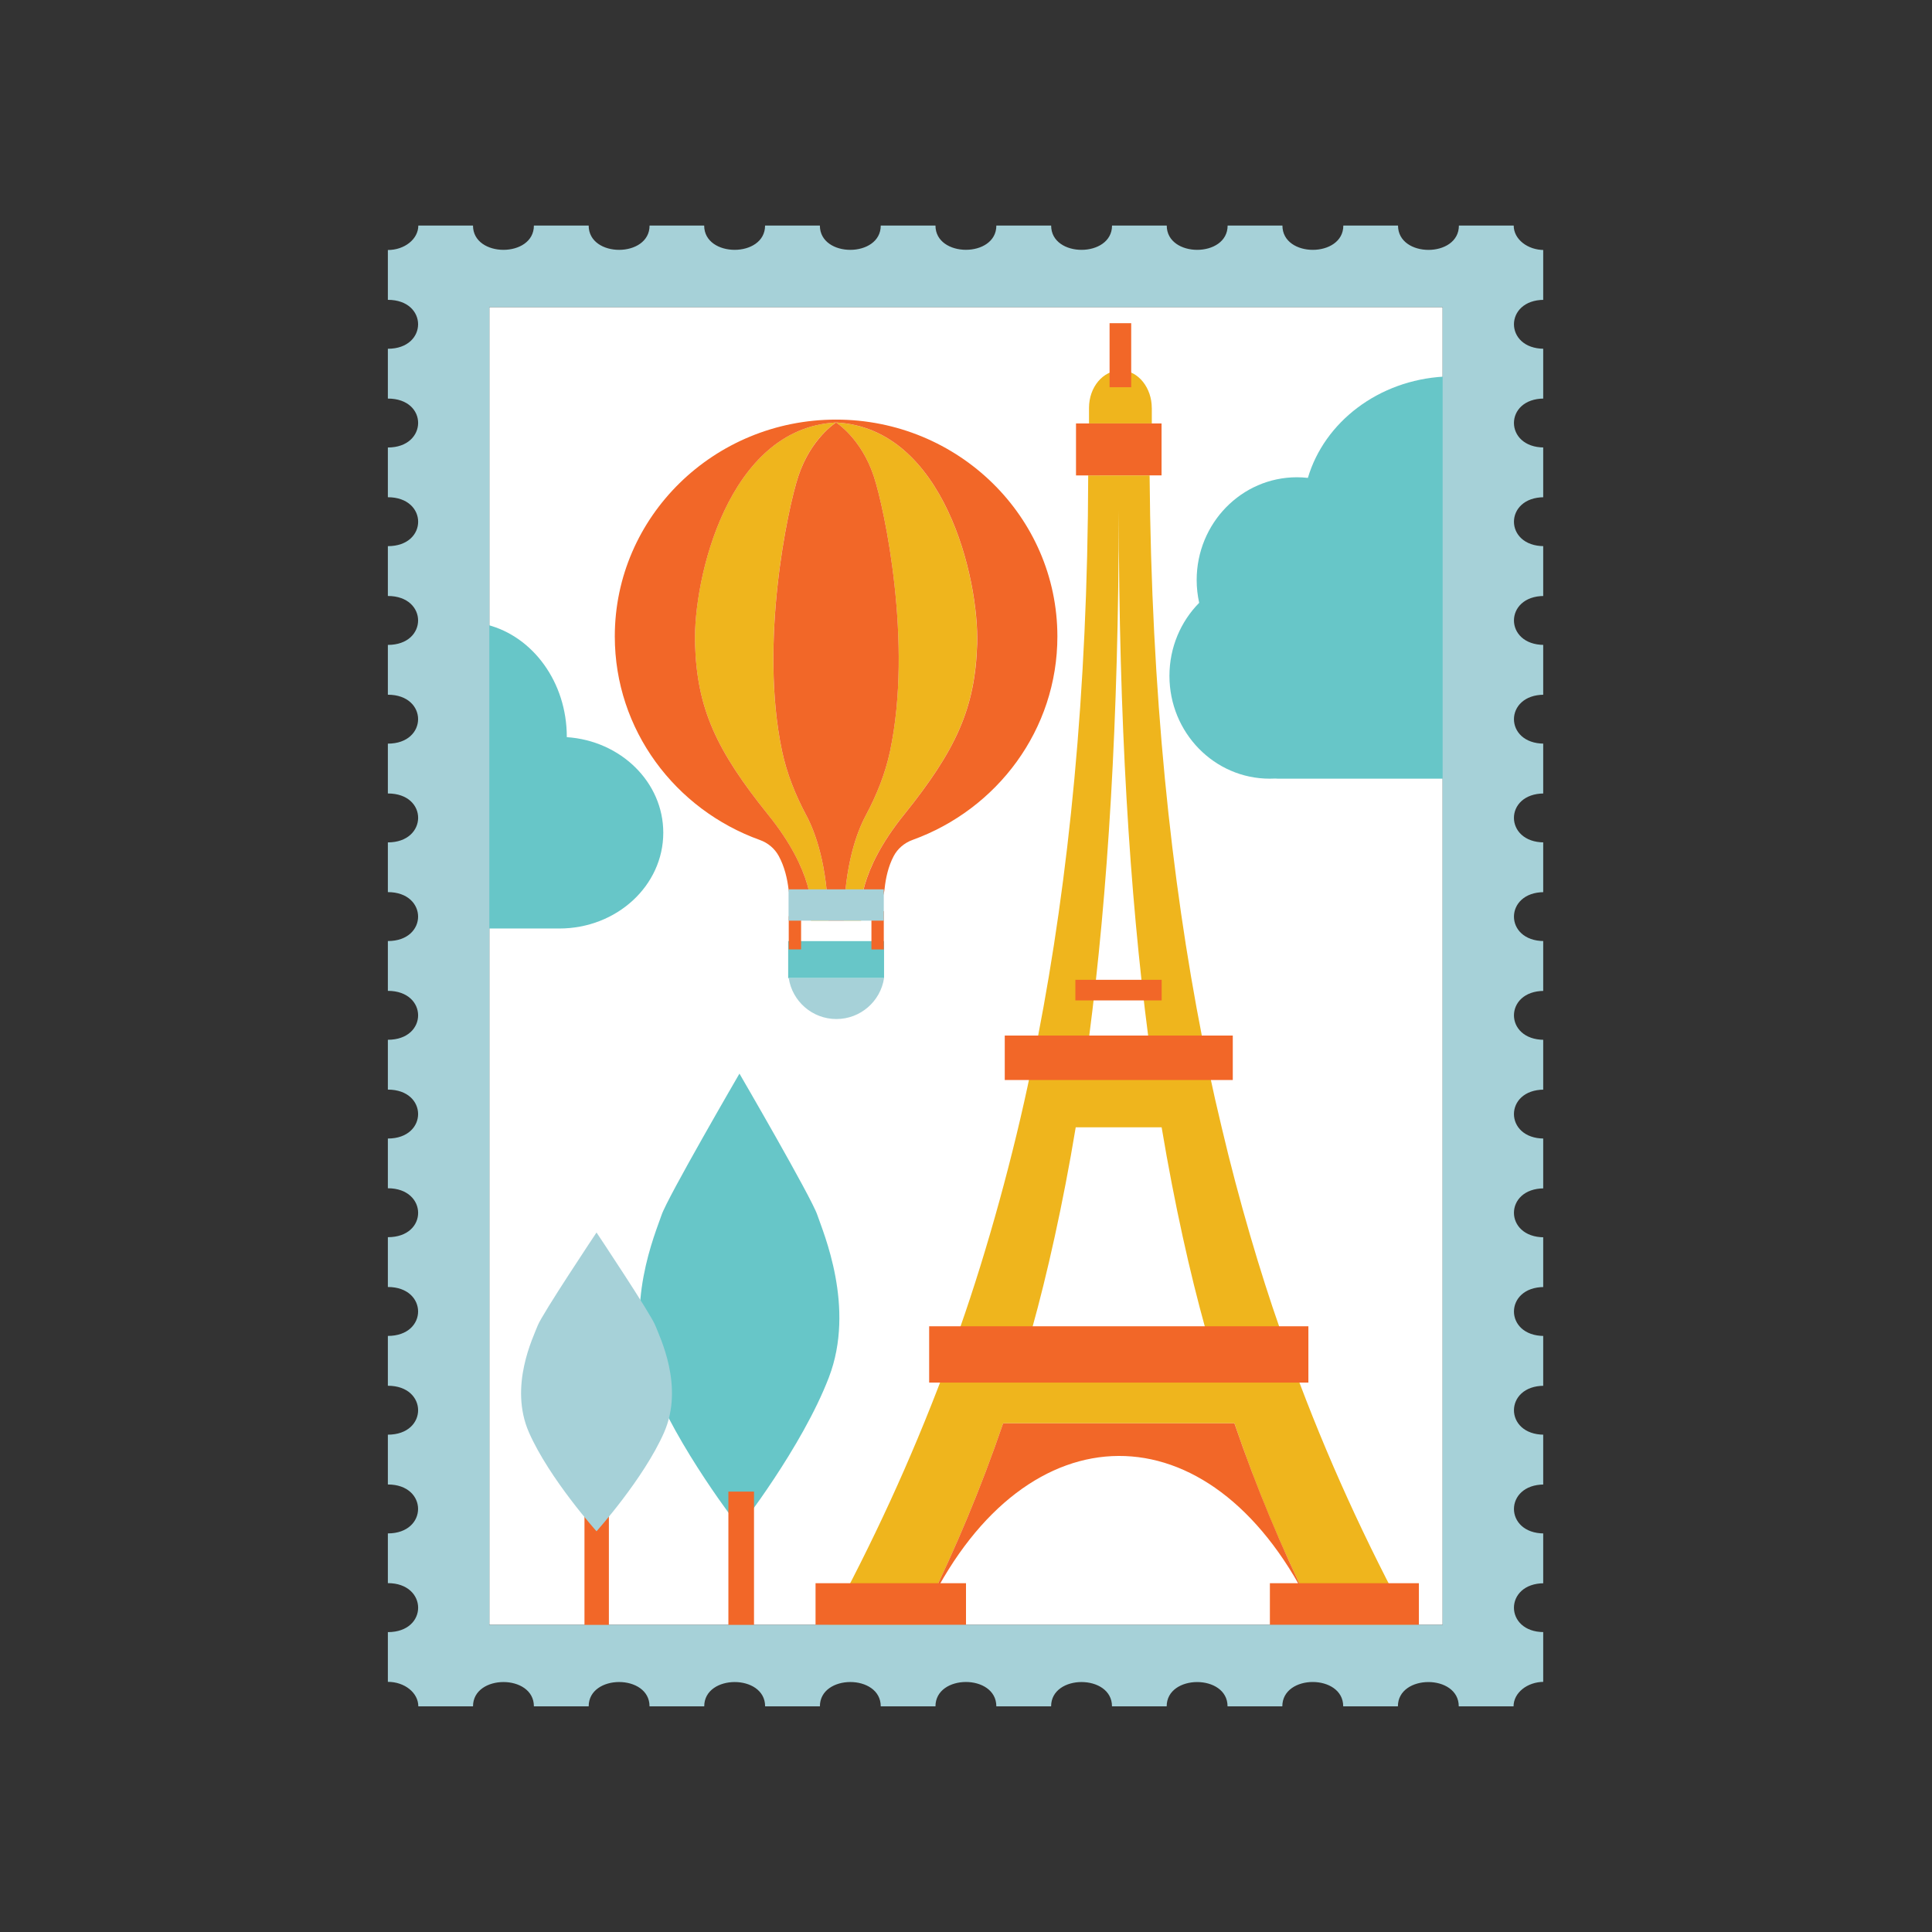
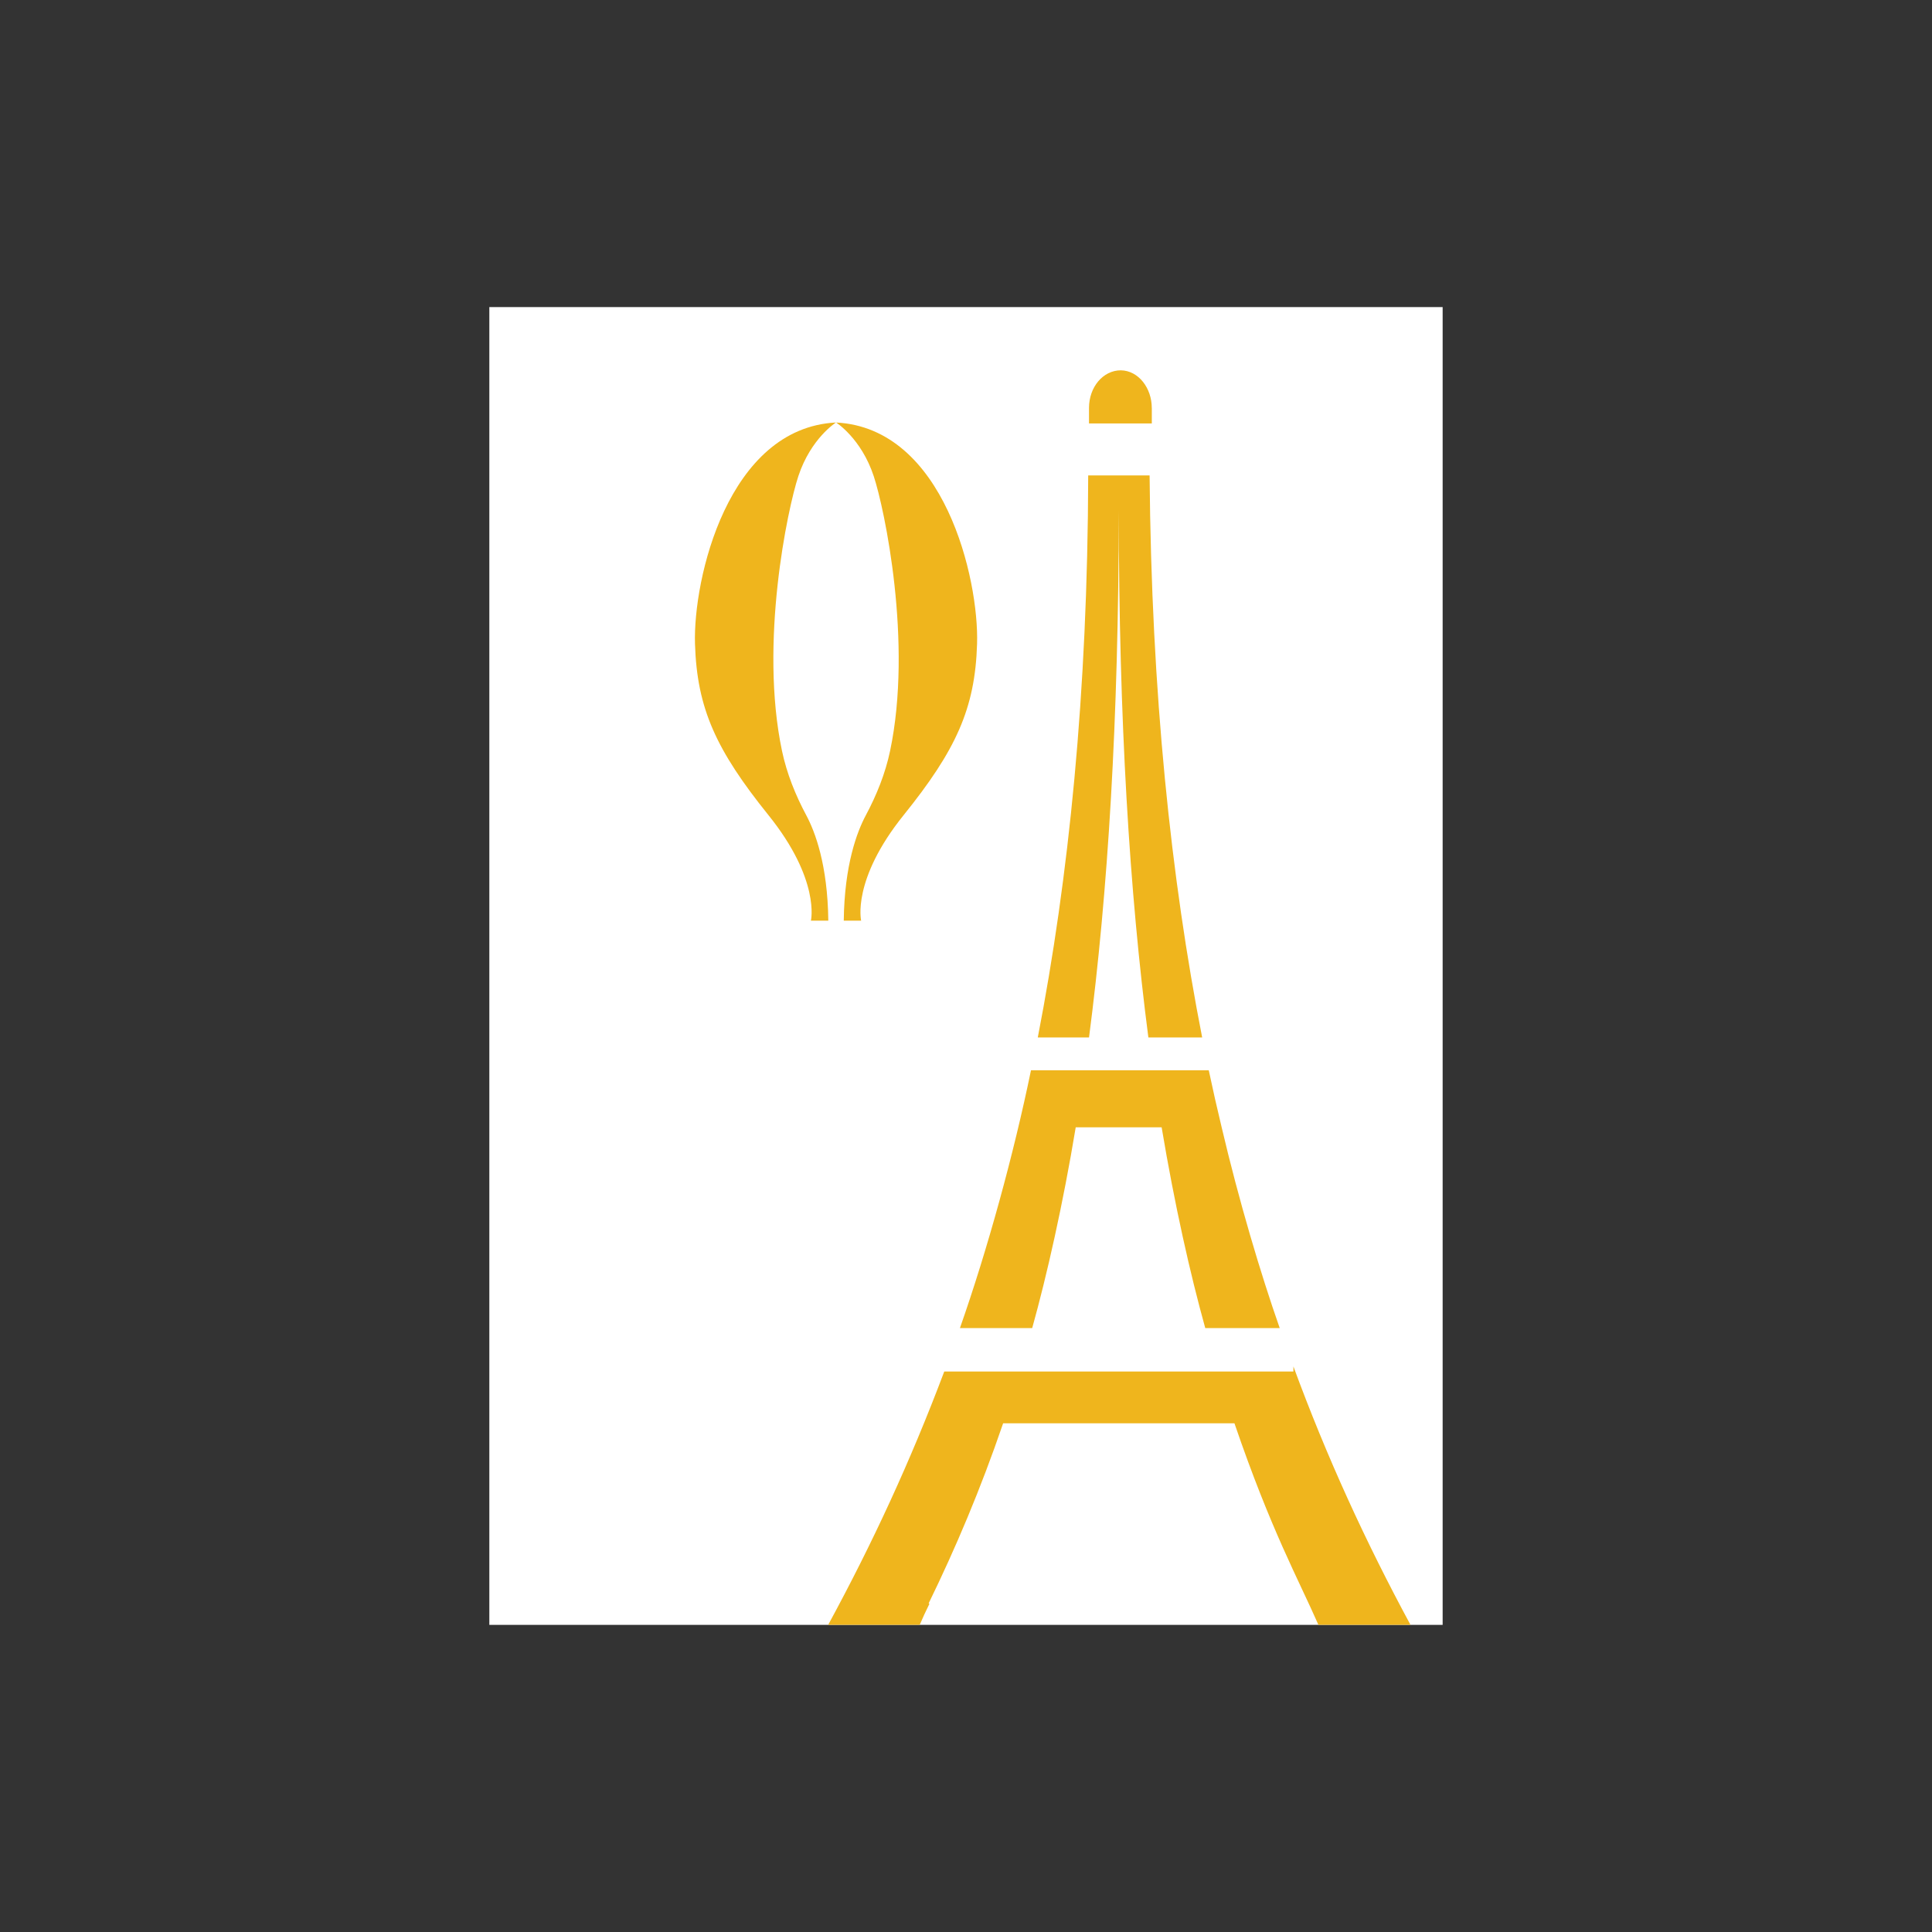
<svg xmlns="http://www.w3.org/2000/svg" width="500" zoomAndPan="magnify" viewBox="0 0 375 375" height="500" preserveAspectRatio="xMidYMid meet" version="1.0">
  <rect x="0" y="0" width="375" height="375" fill="#333333" stroke="none" />
  <defs>
    <clipPath id="115996bdaf">
-       <path d="M 75.285 43.637 L 299.535 43.637 L 299.535 331.637 L 75.285 331.637 Z M 75.285 43.637 " clip-rule="nonzero" />
-     </clipPath>
+       </clipPath>
  </defs>
  <path fill="#ffffff" d="M 94.98 59.605 L 280.016 59.605 L 280.016 315.387 L 94.98 315.387 Z M 94.98 59.605 " fill-opacity="1" fill-rule="nonzero" />
-   <path fill="#67c6c8" d="M 160.883 267.355 C 155.656 280.98 143.527 296.465 143.527 296.465 C 143.527 296.465 131.398 280.98 126.172 267.355 C 120.949 253.73 127.293 239.176 128.414 235.82 C 129.535 232.461 143.527 208.387 143.527 208.387 C 143.527 208.387 157.527 232.457 158.641 235.82 C 159.77 239.18 166.109 253.738 160.883 267.355 Z M 171.594 182.668 L 152.984 182.668 L 152.984 189.852 L 171.594 189.852 Z M 280.277 73.098 C 267.57 73.805 257.062 81.91 253.859 92.758 C 253.16 92.68 252.453 92.637 251.734 92.637 C 240.988 92.637 232.273 101.57 232.273 112.59 C 232.273 114.109 232.449 115.586 232.758 117.008 C 229.195 120.621 226.988 125.641 226.988 131.188 C 226.988 142.207 235.703 151.141 246.445 151.141 C 246.801 151.141 247.16 151.129 247.508 151.113 C 247.68 151.129 247.859 151.141 248.039 151.141 L 280.281 151.141 L 280.281 73.098 Z M 110.016 143.082 C 110.016 143.066 110.016 143.047 110.016 143.031 C 110.016 132.418 103.426 123.547 94.598 121.277 L 94.598 180.223 L 108.109 180.223 C 108.152 180.223 108.195 180.219 108.238 180.219 C 108.34 180.219 108.449 180.223 108.555 180.223 C 119.707 180.223 128.742 171.898 128.742 161.629 C 128.742 151.809 120.48 143.777 110.016 143.082 Z M 110.016 143.082 " fill-opacity="1" fill-rule="nonzero" />
  <path fill="#efb51d" d="M 211.379 201.371 L 201.434 201.371 C 207.441 170.457 211.121 134.59 211.219 92.277 C 215.531 92.277 218.805 92.277 223.137 92.277 C 223.484 134.566 227.285 170.457 233.34 201.371 L 222.898 201.371 C 219.238 173.262 217.172 139.844 217.152 99.07 C 217.129 139.844 215.039 173.262 211.379 201.371 Z M 208.797 218.809 L 225.473 218.809 C 228 233.926 231.039 247.352 233.941 257.785 L 248.395 257.785 C 244.699 247.258 240.488 233.133 237.109 218.75 C 236.242 215.156 235.418 211.508 234.621 207.742 C 230.879 207.742 204.141 207.742 200.113 207.742 C 196.789 223.891 191.715 242.434 186.32 257.785 L 200.348 257.785 C 203.188 247.609 206.348 233.656 208.797 218.809 Z M 223.559 79.176 C 223.559 75.367 221.02 71.93 217.547 71.879 C 214.094 71.879 211.375 75.141 211.375 79.176 L 211.375 82.191 L 223.566 82.191 L 223.566 79.176 Z M 178.516 315.387 C 179.09 314.035 179.715 312.672 180.395 311.309 L 180.258 311.195 C 185.465 300.523 190.32 289.09 194.707 276.262 L 239.605 276.262 C 246.715 297.043 252.074 306.641 255.902 315.379 L 273.773 315.379 C 265.055 299.242 257.539 282.875 251.051 265.223 L 251.051 266.207 C 241.25 266.207 193.039 266.207 183.281 266.207 C 176.691 283.691 169.344 299.555 160.75 315.379 L 178.516 315.379 Z M 134.898 124.957 C 135.273 137.535 139.027 145.621 149.148 158.207 C 159.273 170.789 157.398 178.695 157.398 178.695 L 160.773 178.695 C 160.652 167.84 158.188 161.402 156.504 158.258 C 154.395 154.316 152.715 150.141 151.789 145.762 C 147.355 124.754 152.871 98.73 154.957 92.426 C 157.395 85.055 162.27 82.004 162.27 82.004 C 141.273 83.082 134.52 112.379 134.898 124.957 Z M 162.281 82.008 C 162.281 82.008 167.156 85.062 169.594 92.43 C 171.68 98.73 177.191 124.762 172.762 145.766 C 171.836 150.148 170.156 154.316 168.047 158.266 C 166.367 161.41 163.902 167.848 163.773 178.699 L 167.148 178.699 C 167.148 178.699 165.273 170.789 175.398 158.211 C 185.523 145.633 189.277 137.547 189.648 124.961 C 190.035 112.379 183.285 83.082 162.281 82.008 Z M 162.281 82.008 " fill-opacity="1" fill-rule="nonzero" />
-   <path fill="#f26728" d="M 146.352 316.254 L 141.379 316.254 L 141.379 289.523 L 146.352 289.523 Z M 118.184 291.277 L 113.445 291.277 L 113.445 315.84 L 118.184 315.84 Z M 225.48 190.18 L 208.73 190.18 L 208.73 194.18 L 225.48 194.18 Z M 219.566 62.727 L 215.367 62.727 L 215.367 75.164 L 219.566 75.164 Z M 194.703 276.266 C 190.316 289.098 185.457 300.531 180.25 311.199 L 180.387 311.316 C 199.398 273.172 234.789 272.984 253.953 311.004 C 248.789 300.395 243.961 289.016 239.598 276.266 Z M 225.457 92.27 L 225.457 82.191 C 219.816 82.191 215.441 82.191 208.852 82.191 L 208.852 92.277 C 214.805 92.27 219.5 92.27 225.457 92.27 Z M 253.957 268.355 C 253.957 263.832 253.957 261.93 253.957 257.426 C 225.98 257.426 208.273 257.426 180.348 257.426 L 180.348 268.355 C 190.938 268.355 243.316 268.355 253.957 268.355 Z M 239.281 209.629 L 239.281 201 C 223.32 201 211.07 201 195.023 201 L 195.023 209.629 C 211.395 209.629 223.039 209.629 239.281 209.629 Z M 155.492 177.816 L 153.094 177.816 L 153.094 184.281 L 155.492 184.281 Z M 171.543 176.859 L 169.145 176.859 L 169.145 184.289 L 171.543 184.289 Z M 154.961 92.43 C 152.875 98.73 147.363 124.762 151.793 145.766 C 152.719 150.148 154.398 154.316 156.508 158.266 C 158.188 161.41 160.652 167.848 160.781 178.699 L 163.781 178.699 C 163.902 167.848 166.367 161.41 168.051 158.266 C 170.16 154.32 171.84 150.148 172.766 145.766 C 177.199 124.762 171.684 98.73 169.598 92.43 C 167.16 85.062 162.285 82.008 162.285 82.008 C 162.285 82.008 157.406 85.062 154.961 92.43 Z M 162.281 81.445 C 138.562 81.445 119.332 100.285 119.332 123.523 C 119.332 141.672 131.059 157.137 147.496 163.043 C 149.051 163.598 150.367 164.695 151.156 166.152 C 152.273 168.199 152.812 170.531 153.059 172.625 C 153.371 175.246 155.125 177.379 157.473 178.258 C 157.691 176.453 157.906 169.078 149.156 158.207 C 139.027 145.629 135.277 137.539 134.906 124.957 C 134.531 112.379 141.281 83.082 162.285 82.004 C 183.293 83.082 190.039 112.371 189.668 124.957 C 189.293 137.535 185.539 145.621 175.414 158.207 C 166.574 169.188 166.879 176.609 167.102 178.316 C 169.574 177.465 171.422 175.234 171.703 172.492 C 171.914 170.445 172.41 168.188 173.449 166.195 C 174.227 164.707 175.566 163.586 177.145 163.02 C 193.543 157.09 205.238 141.652 205.238 123.523 C 205.227 100.289 186 81.445 162.281 81.445 Z M 187.5 307.301 L 158.297 307.301 L 158.297 315.387 L 187.5 315.387 Z M 275.406 307.301 L 246.484 307.301 L 246.484 315.387 L 275.406 315.387 Z M 275.406 307.301 " fill-opacity="1" fill-rule="nonzero" />
  <g clip-path="url(#115996bdaf)">
-     <path fill="#a6d1d8" d="M 299.711 307.309 L 299.711 297.641 C 291.906 297.633 291.906 288.148 299.711 288.141 L 299.711 278.473 C 291.906 278.469 291.906 268.98 299.711 268.977 L 299.711 259.309 C 291.895 259.301 291.918 249.816 299.711 249.812 L 299.711 240.16 C 291.922 240.152 291.887 230.668 299.711 230.66 L 299.711 220.992 C 291.922 220.988 291.887 211.504 299.711 211.496 L 299.711 201.828 C 291.906 201.82 291.906 192.336 299.711 192.332 L 299.711 182.66 C 291.895 182.656 291.918 173.172 299.711 173.164 L 299.711 163.508 C 291.934 163.5 291.871 154.016 299.711 154.012 L 299.711 144.34 C 291.906 144.336 291.906 134.852 299.711 134.844 L 299.711 125.176 C 291.906 125.168 291.906 115.684 299.711 115.68 L 299.711 106.008 C 291.895 106.004 291.918 96.52 299.711 96.512 L 299.711 86.855 C 291.922 86.848 291.887 77.363 299.711 77.359 L 299.711 67.695 C 291.906 67.688 291.906 58.203 299.711 58.199 L 299.711 48.527 C 296.527 48.527 293.809 46.453 293.809 43.781 L 283.172 43.781 C 283.172 50.086 271.355 50.07 271.355 43.781 L 260.738 43.781 C 260.738 50.047 248.918 50.086 248.918 43.781 L 238.281 43.781 C 238.281 50.07 226.465 50.062 226.465 43.781 L 215.844 43.781 C 215.844 50.047 204.027 50.086 204.027 43.781 L 193.391 43.781 C 193.391 50.062 181.574 50.051 181.574 43.781 L 170.953 43.781 C 170.953 50.062 159.137 50.074 159.137 43.781 L 148.5 43.781 C 148.5 50.07 136.68 50.059 136.68 43.781 L 126.082 43.781 C 126.082 50.062 114.262 50.074 114.262 43.781 L 103.629 43.781 C 103.629 50.07 91.809 50.059 91.809 43.781 L 81.195 43.781 C 81.195 46.406 78.527 48.527 75.285 48.527 L 75.285 58.199 C 83.117 58.199 83.098 67.695 75.285 67.695 L 75.285 77.363 C 83.18 77.363 83.055 86.859 75.285 86.859 L 75.285 96.512 C 83.105 96.512 83.141 106.008 75.285 106.008 L 75.285 115.68 C 83.109 115.68 83.109 125.176 75.285 125.176 L 75.285 134.844 C 83.117 134.844 83.098 144.34 75.285 144.34 L 75.285 154.012 C 83.18 154.012 83.055 163.508 75.285 163.508 L 75.285 173.16 C 83.098 173.16 83.117 182.656 75.285 182.656 L 75.285 192.324 C 83.109 192.324 83.117 201.82 75.285 201.82 L 75.285 211.492 C 83.117 211.492 83.105 220.988 75.285 220.988 L 75.285 230.641 C 83.055 230.641 83.18 240.137 75.285 240.137 L 75.285 249.805 C 83.098 249.805 83.121 259.301 75.285 259.301 L 75.285 268.973 C 83.109 268.973 83.117 278.469 75.285 278.469 L 75.285 288.137 C 83.109 288.137 83.098 297.633 75.285 297.633 L 75.285 307.285 C 83.07 307.285 83.168 316.793 75.285 316.793 L 75.285 326.445 C 78.547 326.445 81.195 328.578 81.195 331.199 L 91.812 331.199 C 91.812 324.918 103.629 324.906 103.629 331.199 L 114.262 331.199 C 114.262 324.91 126.074 324.906 126.074 331.199 L 136.691 331.199 C 136.691 324.918 148.508 324.906 148.508 331.199 L 159.141 331.199 C 159.141 324.91 170.953 324.906 170.953 331.199 L 181.574 331.199 C 181.574 324.906 193.387 324.887 193.387 331.199 L 204.02 331.199 C 204.02 324.906 215.836 324.918 215.836 331.199 L 226.453 331.199 C 226.453 324.922 238.266 324.906 238.266 331.199 L 248.898 331.199 C 248.898 324.895 260.715 324.906 260.715 331.199 L 271.332 331.199 C 271.332 324.922 283.145 324.906 283.145 331.199 L 293.781 331.199 C 293.781 328.582 296.418 326.449 299.684 326.445 L 299.684 316.789 C 291.922 316.801 291.895 307.312 299.711 307.309 Z M 94.98 315.387 L 94.98 59.605 L 280.016 59.605 L 280.016 315.387 Z M 128.891 278.055 C 124.949 287.02 115.785 297.219 115.785 297.219 C 115.785 297.219 106.629 287.02 102.68 278.055 C 98.734 269.086 103.523 259.504 104.367 257.289 C 105.215 255.078 115.785 239.227 115.785 239.227 C 115.785 239.227 126.355 255.078 127.203 257.289 C 128.047 259.496 132.836 269.078 128.891 278.055 Z M 171.543 178.695 L 153.059 178.695 L 153.059 172.625 L 171.543 172.625 Z M 171.594 189.852 C 170.91 194.348 167.027 197.793 162.344 197.793 C 157.66 197.793 153.777 194.348 153.094 189.852 Z M 171.594 189.852 " fill-opacity="1" fill-rule="nonzero" />
+     <path fill="#a6d1d8" d="M 299.711 307.309 L 299.711 297.641 C 291.906 297.633 291.906 288.148 299.711 288.141 L 299.711 278.473 C 291.906 278.469 291.906 268.98 299.711 268.977 L 299.711 259.309 C 291.895 259.301 291.918 249.816 299.711 249.812 L 299.711 240.16 C 291.922 240.152 291.887 230.668 299.711 230.66 C 291.922 220.988 291.887 211.504 299.711 211.496 L 299.711 201.828 C 291.906 201.82 291.906 192.336 299.711 192.332 L 299.711 182.66 C 291.895 182.656 291.918 173.172 299.711 173.164 L 299.711 163.508 C 291.934 163.5 291.871 154.016 299.711 154.012 L 299.711 144.34 C 291.906 144.336 291.906 134.852 299.711 134.844 L 299.711 125.176 C 291.906 125.168 291.906 115.684 299.711 115.68 L 299.711 106.008 C 291.895 106.004 291.918 96.52 299.711 96.512 L 299.711 86.855 C 291.922 86.848 291.887 77.363 299.711 77.359 L 299.711 67.695 C 291.906 67.688 291.906 58.203 299.711 58.199 L 299.711 48.527 C 296.527 48.527 293.809 46.453 293.809 43.781 L 283.172 43.781 C 283.172 50.086 271.355 50.07 271.355 43.781 L 260.738 43.781 C 260.738 50.047 248.918 50.086 248.918 43.781 L 238.281 43.781 C 238.281 50.07 226.465 50.062 226.465 43.781 L 215.844 43.781 C 215.844 50.047 204.027 50.086 204.027 43.781 L 193.391 43.781 C 193.391 50.062 181.574 50.051 181.574 43.781 L 170.953 43.781 C 170.953 50.062 159.137 50.074 159.137 43.781 L 148.5 43.781 C 148.5 50.07 136.68 50.059 136.68 43.781 L 126.082 43.781 C 126.082 50.062 114.262 50.074 114.262 43.781 L 103.629 43.781 C 103.629 50.07 91.809 50.059 91.809 43.781 L 81.195 43.781 C 81.195 46.406 78.527 48.527 75.285 48.527 L 75.285 58.199 C 83.117 58.199 83.098 67.695 75.285 67.695 L 75.285 77.363 C 83.18 77.363 83.055 86.859 75.285 86.859 L 75.285 96.512 C 83.105 96.512 83.141 106.008 75.285 106.008 L 75.285 115.68 C 83.109 115.68 83.109 125.176 75.285 125.176 L 75.285 134.844 C 83.117 134.844 83.098 144.34 75.285 144.34 L 75.285 154.012 C 83.18 154.012 83.055 163.508 75.285 163.508 L 75.285 173.16 C 83.098 173.16 83.117 182.656 75.285 182.656 L 75.285 192.324 C 83.109 192.324 83.117 201.82 75.285 201.82 L 75.285 211.492 C 83.117 211.492 83.105 220.988 75.285 220.988 L 75.285 230.641 C 83.055 230.641 83.18 240.137 75.285 240.137 L 75.285 249.805 C 83.098 249.805 83.121 259.301 75.285 259.301 L 75.285 268.973 C 83.109 268.973 83.117 278.469 75.285 278.469 L 75.285 288.137 C 83.109 288.137 83.098 297.633 75.285 297.633 L 75.285 307.285 C 83.07 307.285 83.168 316.793 75.285 316.793 L 75.285 326.445 C 78.547 326.445 81.195 328.578 81.195 331.199 L 91.812 331.199 C 91.812 324.918 103.629 324.906 103.629 331.199 L 114.262 331.199 C 114.262 324.91 126.074 324.906 126.074 331.199 L 136.691 331.199 C 136.691 324.918 148.508 324.906 148.508 331.199 L 159.141 331.199 C 159.141 324.91 170.953 324.906 170.953 331.199 L 181.574 331.199 C 181.574 324.906 193.387 324.887 193.387 331.199 L 204.02 331.199 C 204.02 324.906 215.836 324.918 215.836 331.199 L 226.453 331.199 C 226.453 324.922 238.266 324.906 238.266 331.199 L 248.898 331.199 C 248.898 324.895 260.715 324.906 260.715 331.199 L 271.332 331.199 C 271.332 324.922 283.145 324.906 283.145 331.199 L 293.781 331.199 C 293.781 328.582 296.418 326.449 299.684 326.445 L 299.684 316.789 C 291.922 316.801 291.895 307.312 299.711 307.309 Z M 94.98 315.387 L 94.98 59.605 L 280.016 59.605 L 280.016 315.387 Z M 128.891 278.055 C 124.949 287.02 115.785 297.219 115.785 297.219 C 115.785 297.219 106.629 287.02 102.68 278.055 C 98.734 269.086 103.523 259.504 104.367 257.289 C 105.215 255.078 115.785 239.227 115.785 239.227 C 115.785 239.227 126.355 255.078 127.203 257.289 C 128.047 259.496 132.836 269.078 128.891 278.055 Z M 171.543 178.695 L 153.059 178.695 L 153.059 172.625 L 171.543 172.625 Z M 171.594 189.852 C 170.91 194.348 167.027 197.793 162.344 197.793 C 157.66 197.793 153.777 194.348 153.094 189.852 Z M 171.594 189.852 " fill-opacity="1" fill-rule="nonzero" />
  </g>
</svg>